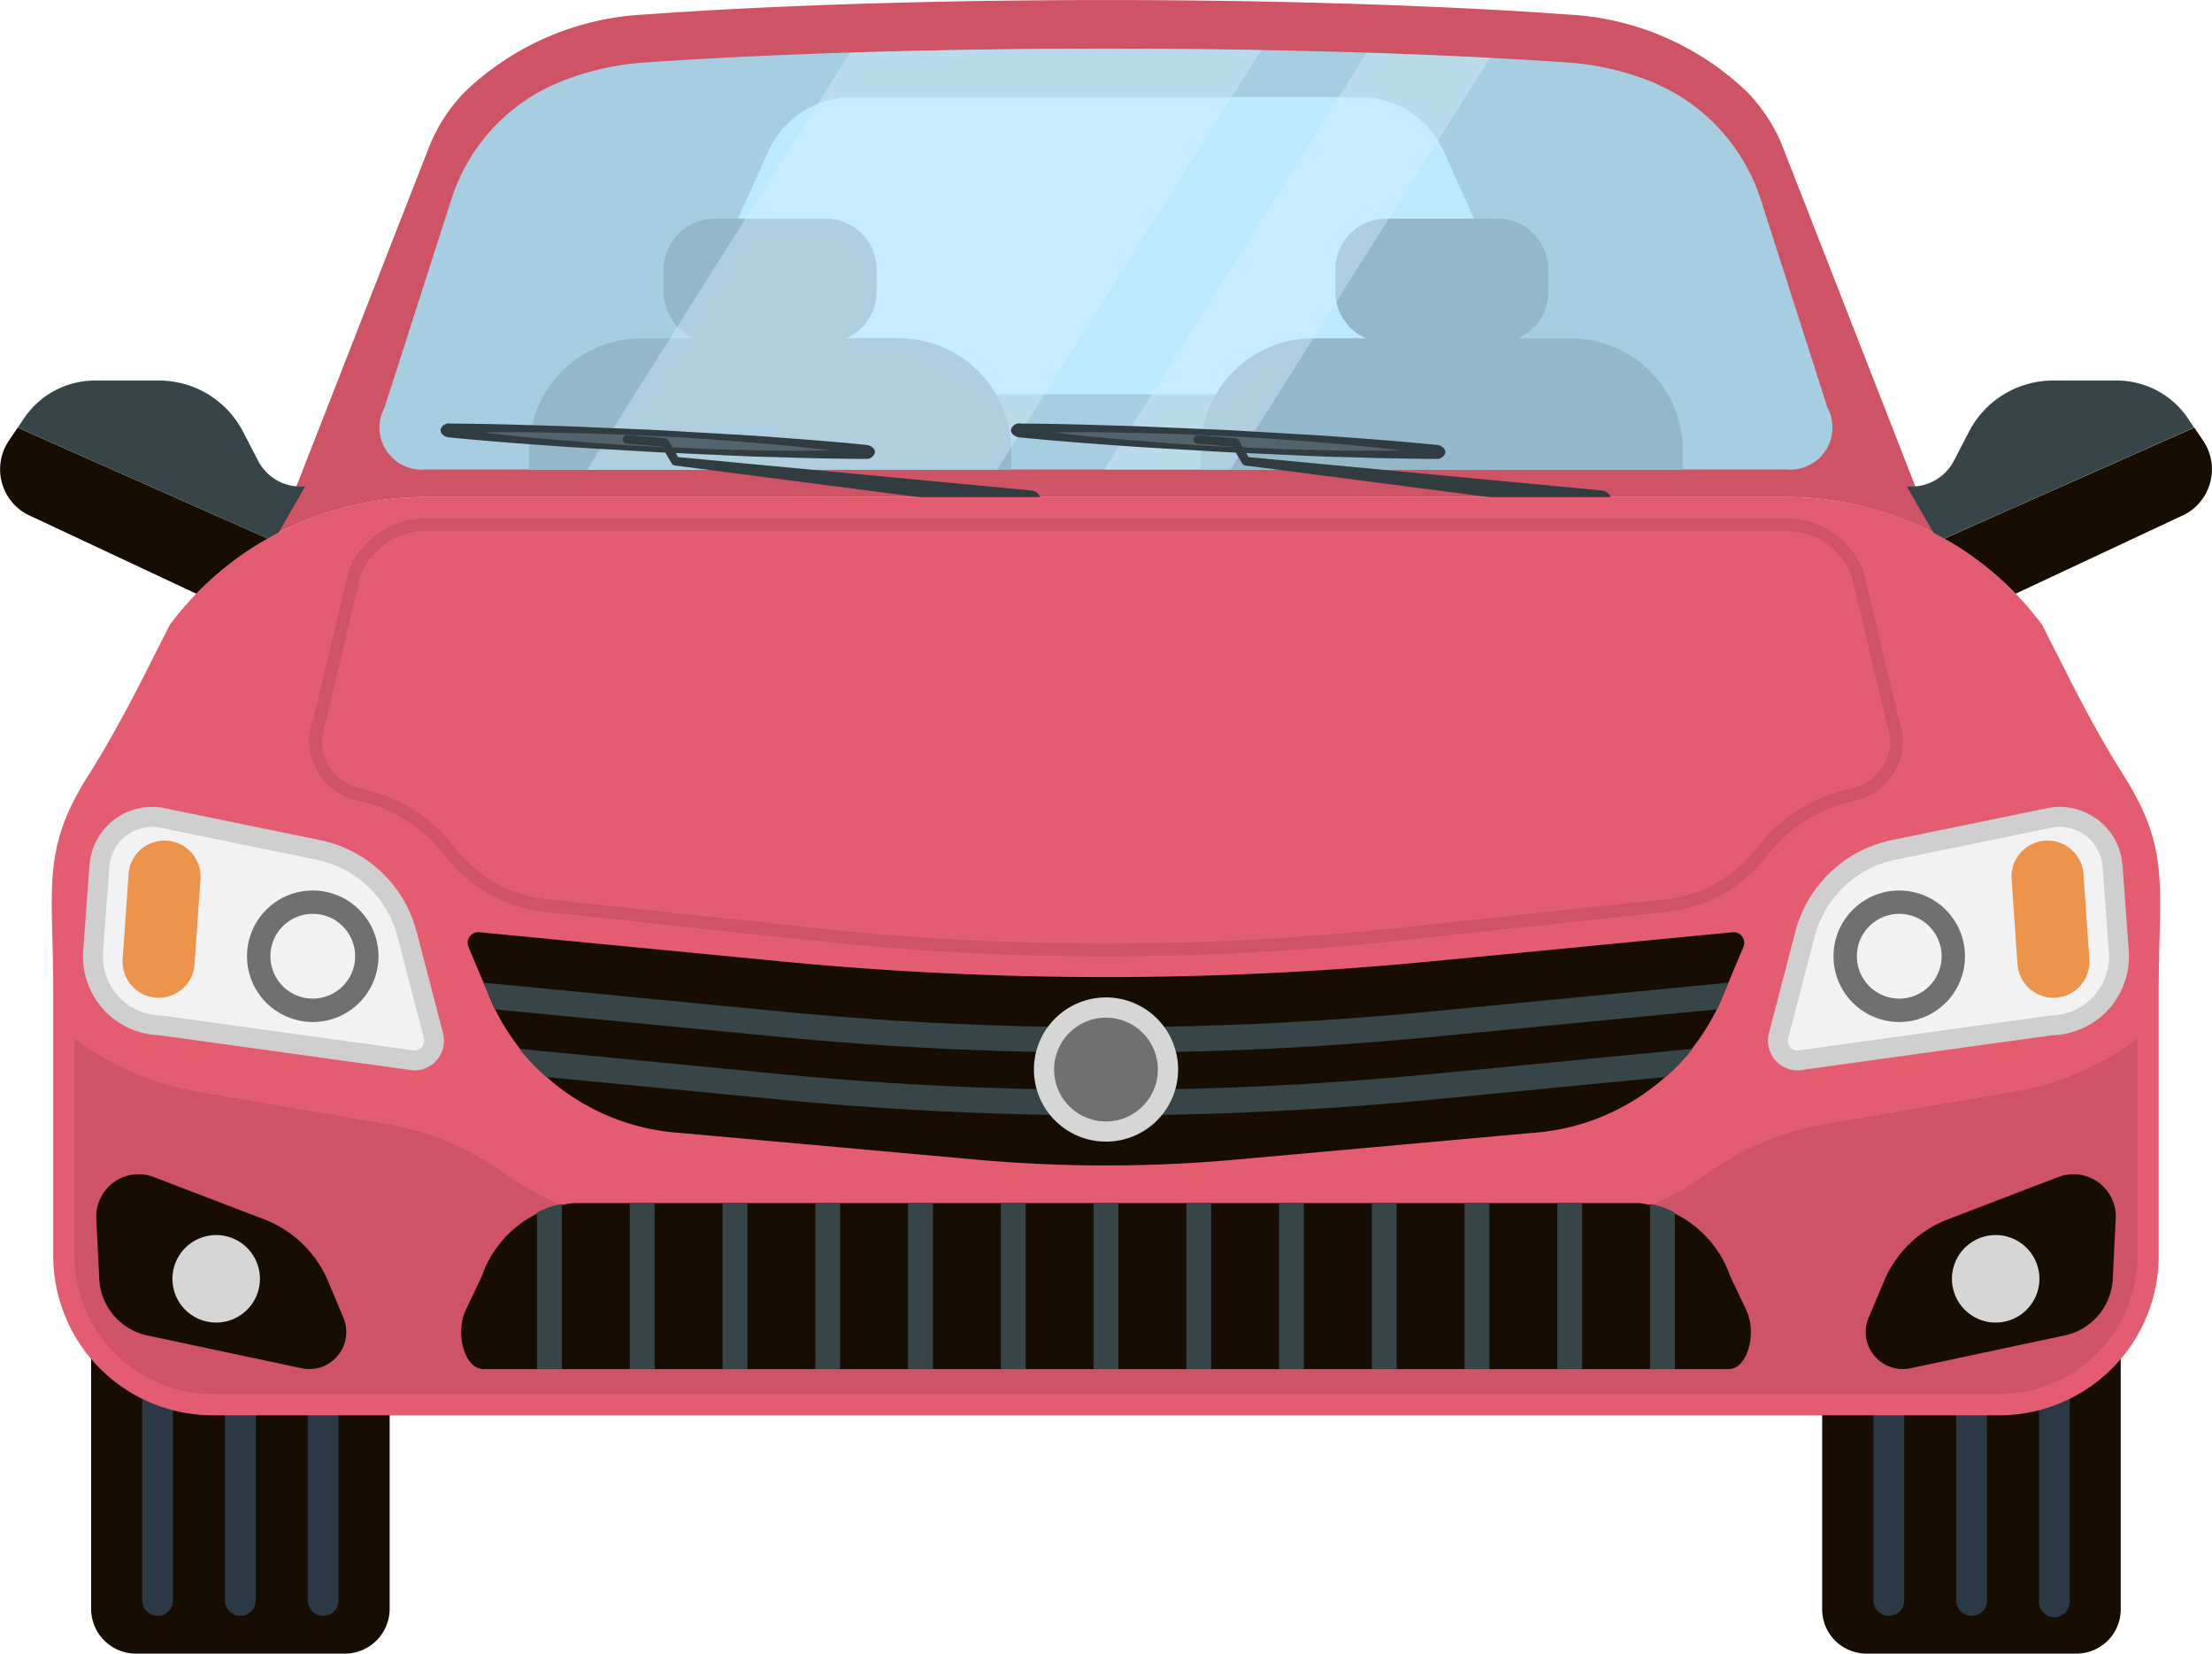
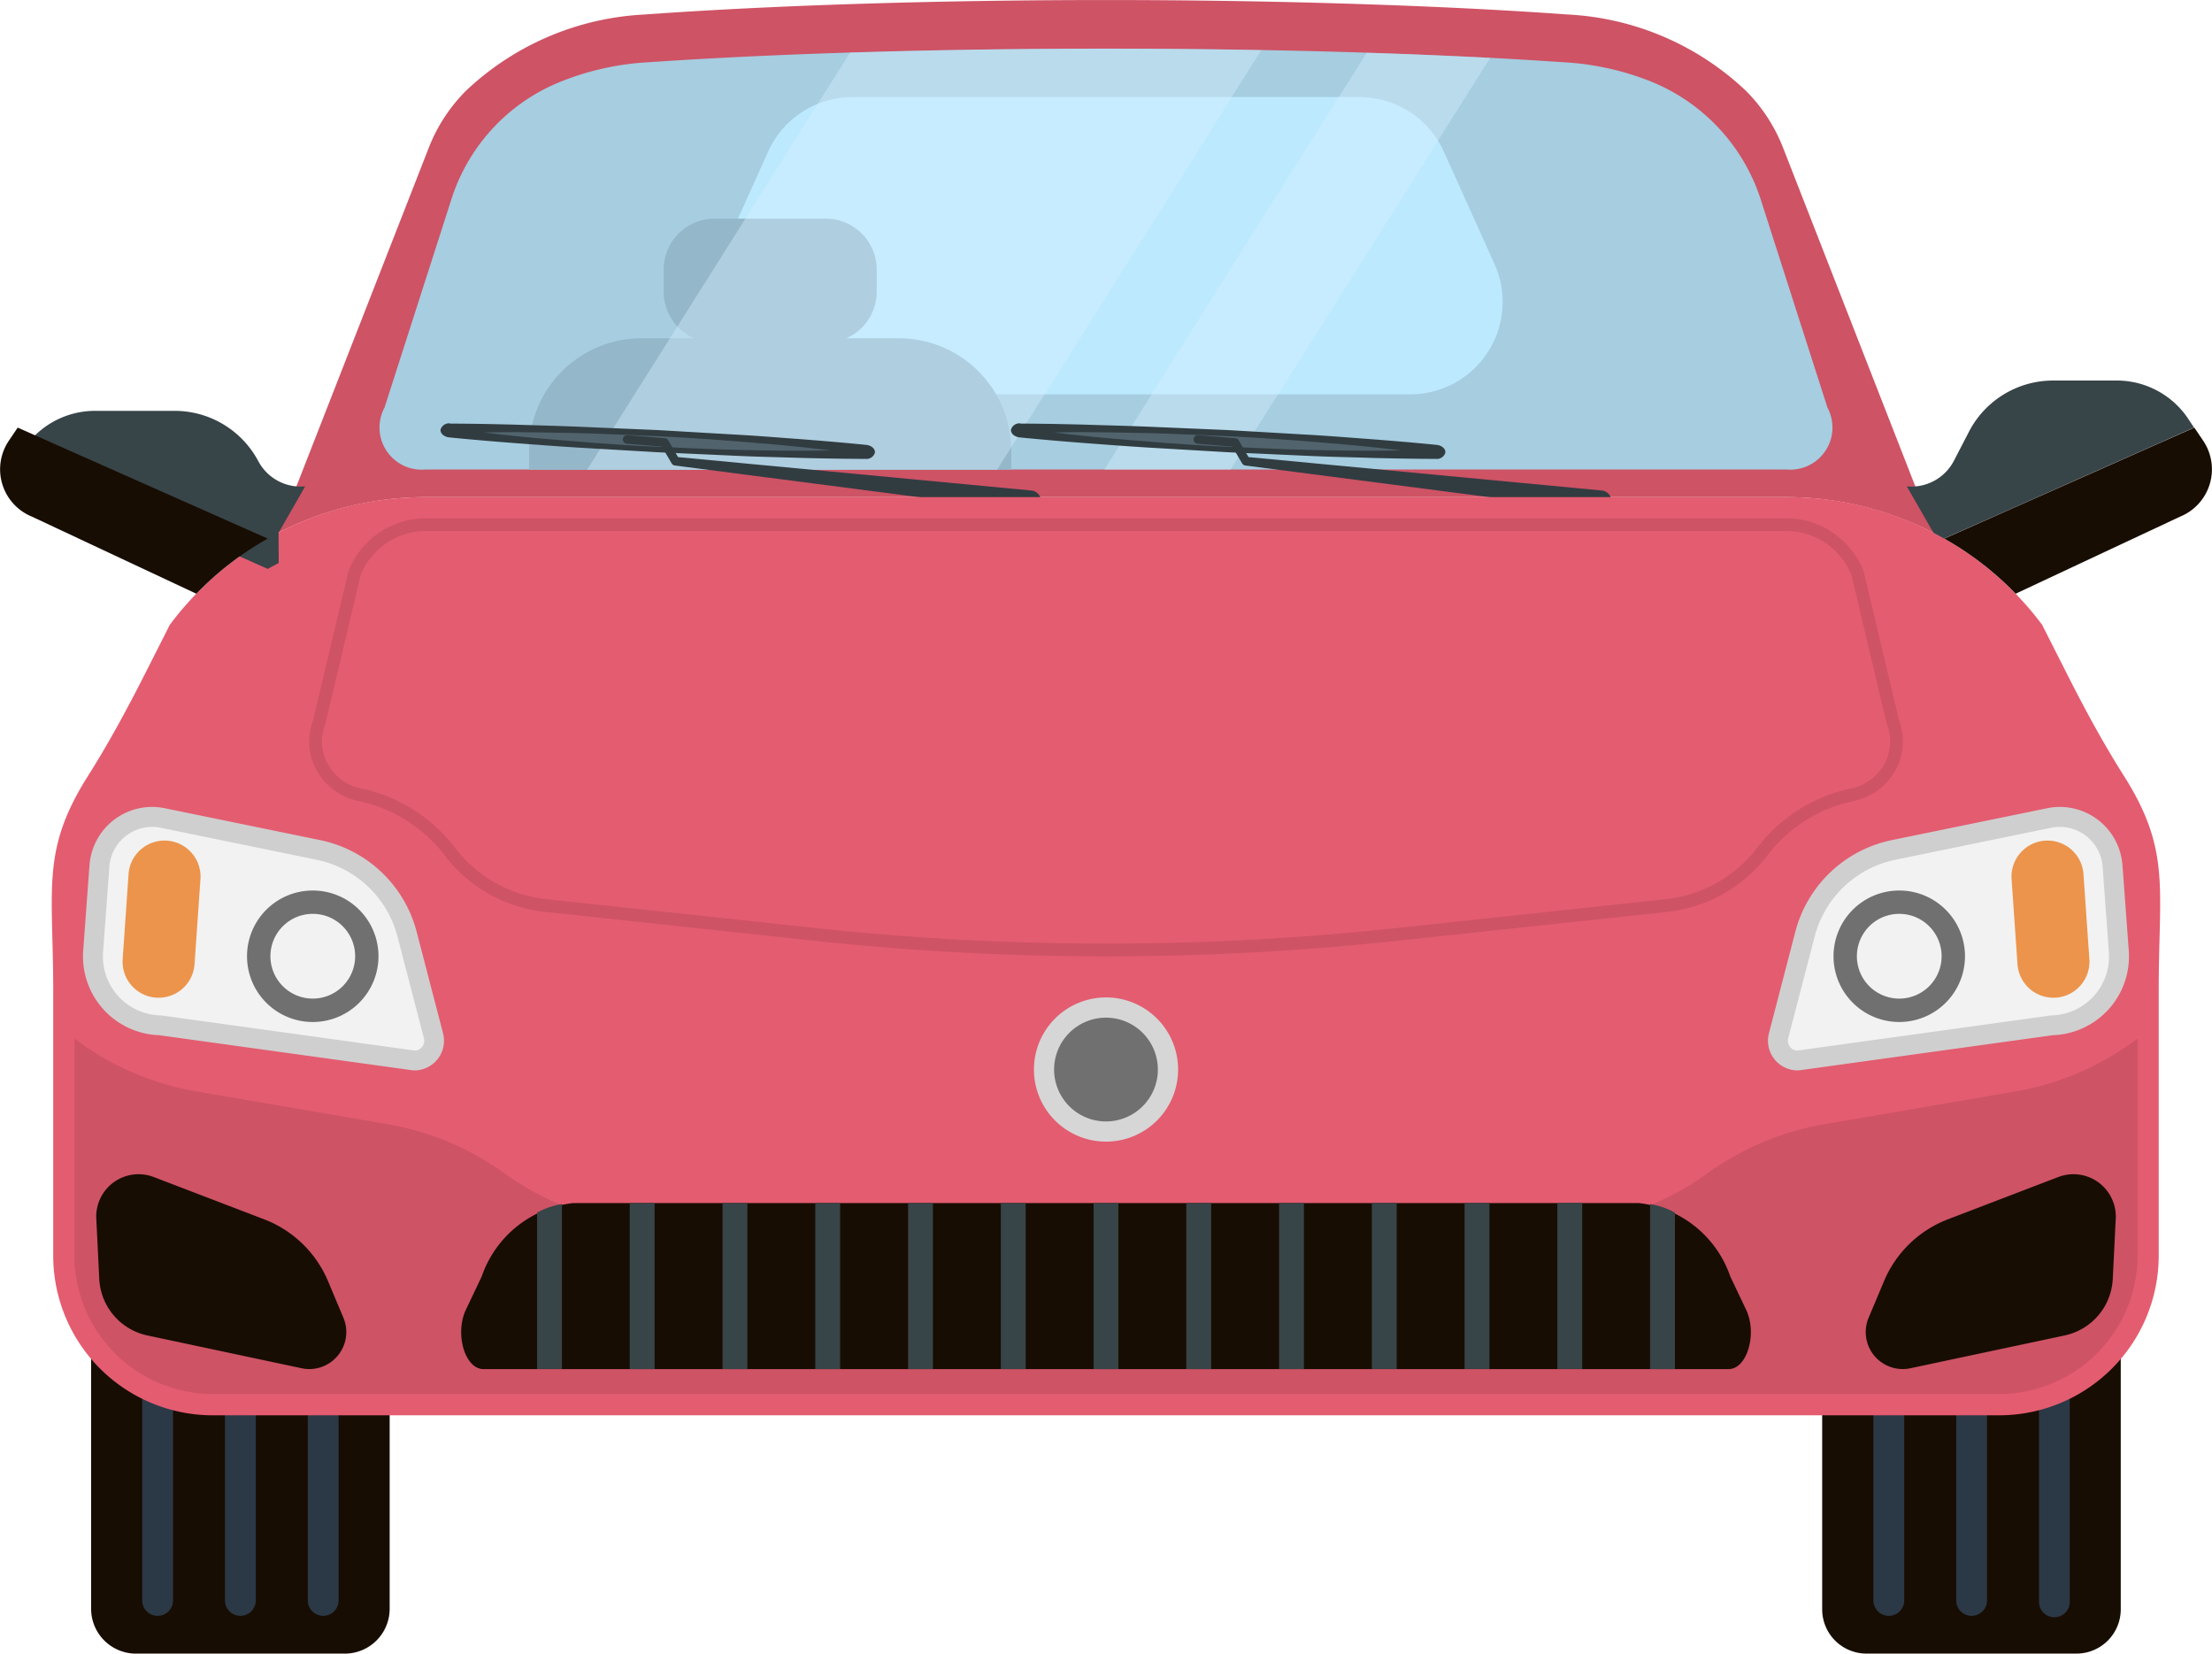
<svg xmlns="http://www.w3.org/2000/svg" width="67.877" height="50.734" viewBox="0 0 67.877 50.734">
  <defs>
    <clipPath id="a">
      <rect width="67.877" height="50.734" fill="none" />
    </clipPath>
    <clipPath id="c">
      <rect width="27.715" height="12.918" fill="none" />
    </clipPath>
  </defs>
  <g clip-path="url(#a)">
    <g transform="translate(0 0)">
      <g clip-path="url(#a)">
        <path d="M90.373,892.424H83.964a1.376,1.376,0,0,0-1.376,1.376v17.765a1.376,1.376,0,0,0,1.376,1.376h6.409a1.376,1.376,0,0,0,1.376-1.376V893.8a1.376,1.376,0,0,0-1.376-1.376" transform="translate(-79.792 -862.208)" fill="#180d02" />
        <path d="M133.968,1027.333v14.135a.473.473,0,0,0,.945,0v-14.135Zm-5.081,14.135a.473.473,0,0,0,.945,0v-14.159a4.867,4.867,0,0,1-.945-.187Zm2.54,0a.473.473,0,0,0,.945,0v-14.135h-.945Z" transform="translate(-124.523 -992.345)" fill="#2b3846" />
        <path d="M1652.9,892.424h6.446a1.358,1.358,0,0,1,1.358,1.358v17.8a1.358,1.358,0,0,1-1.358,1.358H1652.9a1.358,1.358,0,0,1-1.358-1.358v-17.8a1.358,1.358,0,0,1,1.358-1.358" transform="translate(-1595.627 -862.208)" fill="#180d02" />
        <path d="M1698.789,1027.333v14.135a.473.473,0,0,1-.945,0v-14.135Zm5.081,14.135a.473.473,0,1,1-.945,0v-14.159a4.866,4.866,0,0,0,.945-.187Zm-2.54,0a.473.473,0,0,1-.945,0v-14.135h.945Z" transform="translate(-1640.357 -992.345)" fill="#2b3846" />
        <path d="M256.864,15.251h41.727a9.912,9.912,0,0,1,4.527,1.093h0L298.511,4.55a5.088,5.088,0,0,0-1.161-1.779A8.586,8.586,0,0,0,291.922.445l-.506-.035C287.6.15,282.694,0,277.728,0S267.852.15,264.04.411l-.506.035A8.586,8.586,0,0,0,258.1,2.772a5.087,5.087,0,0,0-1.161,1.779l-4.611,11.793h0a9.912,9.912,0,0,1,4.527-1.093" transform="translate(-243.789 0.001)" fill="#ce5365" />
        <path d="M387.721,55.066a1.293,1.293,0,0,1-1.249,1.9h-41.78a1.293,1.293,0,0,1-1.249-1.9L345.5,48.66a5.773,5.773,0,0,1,3.241-3.549,8.407,8.407,0,0,1,2.728-.636l.506-.033c3.852-.251,8.684-.389,13.608-.389s9.756.138,13.608.389l.506.033a8.451,8.451,0,0,1,2.53.556,5.837,5.837,0,0,1,3.442,3.635Z" transform="translate(-331.644 -42.561)" fill="#a6cde0" />
        <path d="M664.318,97.069H645.647a2.835,2.835,0,0,1-2.585-4l1.555-3.45a2.835,2.835,0,0,1,2.585-1.67h15.561a2.835,2.835,0,0,1,2.585,1.67l1.555,3.45a2.835,2.835,0,0,1-2.585,4" transform="translate(-621.044 -84.971)" fill="#bde9ff" />
        <path d="M494.32,205.683V205.1a3.447,3.447,0,0,0-3.447-3.447h-1.614a1.561,1.561,0,0,0,.932-1.427v-.682a1.562,1.562,0,0,0-1.562-1.562h-3.411a1.562,1.562,0,0,0-1.562,1.562v.682a1.561,1.561,0,0,0,.932,1.427h-1.614a3.447,3.447,0,0,0-3.447,3.447v.588Z" transform="translate(-463.29 -191.274)" fill="#94b7c9" />
-         <path d="M1103.054,205.683V205.1a3.447,3.447,0,0,0-3.447-3.447h-1.614a1.561,1.561,0,0,0,.932-1.427v-.682a1.562,1.562,0,0,0-1.562-1.562h-3.411a1.562,1.562,0,0,0-1.562,1.562v.682a1.561,1.561,0,0,0,.932,1.427h-1.614a3.447,3.447,0,0,0-3.447,3.447v.588Z" transform="translate(-1051.413 -191.274)" fill="#94b7c9" />
        <g transform="translate(18.014 1.492)" opacity="0.4" style="mix-blend-mode:screen;isolation:isolate">
          <g clip-path="url(#c)">
            <path d="M547.954,44.054c-2.7,0-5.359.043-7.854.121l-8.071,12.8h12.582L552.719,44.1c-1.559-.029-3.156-.045-4.766-.045m8,.126L547.9,56.972h3.873l7.969-12.634c-1.2-.063-2.473-.115-3.8-.158" transform="translate(-532.029 -44.054)" fill="#d6f1ff" />
          </g>
        </g>
        <path d="M916.528,383.822s.8,0,2,.033c.6.02,1.3.035,2.047.067l2.345.1,2.343.136c.748.041,1.445.1,2.043.143,1.2.092,1.991.174,1.991.174.166.017.285.127.267.245a.271.271,0,0,1-.289.185s-.8,0-2-.031c-.6-.021-1.3-.031-2.047-.068l-2.345-.106-2.343-.137c-.748-.045-1.445-.1-2.043-.144-1.2-.092-1.991-.173-1.991-.173-.165-.017-.285-.126-.268-.244a.271.271,0,0,1,.29-.186" transform="translate(-885.214 -370.826)" fill="#313c41" />
        <path d="M956.319,391.55s.666-.017,1.663,0c.5.012,1.08.015,1.7.037s1.286.05,1.95.081,1.326.074,1.948.12,1.2.1,1.7.139c.993.09,1.654.176,1.654.176s-.666.018-1.663.005c-.5-.012-1.08-.014-1.7-.036s-1.286-.051-1.95-.081-1.326-.074-1.948-.12-1.2-.1-1.7-.139c-.993-.09-1.654-.176-1.654-.176" transform="translate(-923.939 -378.284)" fill="#51646e" />
        <path d="M1094.149,396.593l-10.873-1.41h0a.135.135,0,0,1-.1-.066l-.3-.513-1.072-.088a.133.133,0,0,1,.022-.265l1.147.094a.135.135,0,0,1,.1.066l.3.514,10.842,1.025a.323.323,0,1,1-.061.644h-.011" transform="translate(-1045.061 -380.901)" fill="#313c41" />
        <path d="M399.529,383.822s.8,0,2,.033c.6.02,1.3.035,2.047.067l2.345.1,2.343.136c.748.041,1.445.1,2.043.143,1.2.092,1.991.174,1.991.174.165.017.285.127.267.245a.271.271,0,0,1-.289.185s-.8,0-2-.031c-.6-.021-1.3-.031-2.047-.068l-2.345-.106-2.343-.137c-.748-.045-1.445-.1-2.043-.144-1.2-.092-1.991-.173-1.991-.173-.165-.017-.285-.126-.268-.244a.271.271,0,0,1,.29-.186" transform="translate(-385.719 -370.826)" fill="#313c41" />
        <path d="M439.32,391.55s.666-.017,1.663,0c.5.012,1.08.015,1.7.037s1.286.05,1.95.081,1.326.074,1.948.12,1.2.1,1.7.139c.993.09,1.654.176,1.654.176s-.666.018-1.663.005c-.5-.012-1.08-.014-1.7-.036s-1.286-.051-1.95-.081-1.326-.074-1.948-.12-1.2-.1-1.7-.139c-.993-.09-1.654-.176-1.654-.176" transform="translate(-424.445 -378.284)" fill="#51646e" />
        <path d="M577.151,396.593l-10.873-1.41h0a.134.134,0,0,1-.1-.066l-.3-.513-1.072-.088a.133.133,0,1,1,.022-.265l1.147.094a.135.135,0,0,1,.1.066l.3.514,10.842,1.025a.323.323,0,1,1-.061.644h-.011" transform="translate(-545.568 -380.901)" fill="#313c41" />
        <path d="M79.361,450.456h20.864a9.755,9.755,0,0,1,7.86,3.915l.785,1.55c.536,1.059,1.1,2.1,1.738,3.106,1.433,2.273,1.056,3.416,1.056,6.567v8.132a4.9,4.9,0,0,1-4.9,4.9H51.955a4.9,4.9,0,0,1-4.9-4.9v-8.132c0-3.15-.377-4.293,1.056-6.567.633-1,1.2-2.047,1.738-3.106l.785-1.55a9.755,9.755,0,0,1,7.86-3.915Z" transform="translate(-45.422 -435.204)" fill="#e45c70" />
        <path d="M121.22,943.707a8.629,8.629,0,0,0-3.589,1.506,8.629,8.629,0,0,1-5.048,1.631H85.758a8.629,8.629,0,0,1-5.048-1.631,8.629,8.629,0,0,0-3.589-1.506L71.252,942.7a8.624,8.624,0,0,1-3.734-1.62v6.658a4.251,4.251,0,0,0,4.246,4.246h54.812a4.251,4.251,0,0,0,4.247-4.246V941.08a8.624,8.624,0,0,1-3.734,1.62Z" transform="translate(-65.232 -909.216)" fill="#ce5365" />
        <path d="M75.437,732.941l-.193,2.625a2.419,2.419,0,0,0,2.329,2.594l7.8,1.08a.911.911,0,0,0,.913-1.14l-.81-3.114a3.865,3.865,0,0,0-2.963-2.812l-4.767-.978a1.926,1.926,0,0,0-2.308,1.746" transform="translate(-72.691 -706.4)" fill="#cfcfcf" />
        <path d="M95.053,754.979h-.032a1.808,1.808,0,0,1-1.741-1.939l.193-2.625a1.319,1.319,0,0,1,1.308-1.219,1.338,1.338,0,0,1,.268.027l4.767.978a3.234,3.234,0,0,1,2.5,2.368l.81,3.114a.3.3,0,0,1-.278.376Z" transform="translate(-90.117 -723.827)" fill="#f2f2f2" />
        <path d="M112.093,767.265h0a1.106,1.106,0,0,1-1.026-1.179l.179-2.583a1.106,1.106,0,1,1,2.206.153l-.179,2.583a1.106,1.106,0,0,1-1.179,1.026" transform="translate(-107.303 -736.657)" fill="#ec944c" />
        <path d="M227.911,808.921a2.017,2.017,0,1,1-2.017-2.017,2.017,2.017,0,0,1,2.017,2.017" transform="translate(-216.297 -779.583)" fill="#707070" />
        <path d="M247.637,829.364a1.3,1.3,0,1,1-1.3-1.3,1.3,1.3,0,0,1,1.3,1.3" transform="translate(-236.739 -800.027)" fill="#f2f2f2" />
        <path d="M1613.222,732.941l.193,2.625a2.419,2.419,0,0,1-2.329,2.594l-7.8,1.08a.911.911,0,0,1-.913-1.14l.81-3.114a3.865,3.865,0,0,1,2.963-2.812l4.767-.978a1.926,1.926,0,0,1,2.308,1.746" transform="translate(-1548.092 -706.4)" fill="#cfcfcf" />
        <path d="M1628.458,754.979h.031a1.808,1.808,0,0,0,1.741-1.939l-.193-2.625a1.319,1.319,0,0,0-1.308-1.219,1.338,1.338,0,0,0-.268.027l-4.767.978a3.234,3.234,0,0,0-2.495,2.368l-.81,3.114a.3.3,0,0,0,.278.376Z" transform="translate(-1565.517 -723.827)" fill="#f2f2f2" />
        <path d="M1824.417,767.265h0a1.106,1.106,0,0,0,1.026-1.179l-.179-2.583a1.106,1.106,0,1,0-2.206.153l.179,2.583a1.106,1.106,0,0,0,1.179,1.026" transform="translate(-1761.329 -736.657)" fill="#ec944c" />
        <path d="M1661.712,808.921a2.017,2.017,0,1,0,2.017-2.017,2.017,2.017,0,0,0-2.017,2.017" transform="translate(-1605.449 -779.583)" fill="#707070" />
        <path d="M1682.871,829.364a1.3,1.3,0,1,0,1.3-1.3,1.3,1.3,0,0,0-1.3,1.3" transform="translate(-1625.891 -800.027)" fill="#f2f2f2" />
        <path d="M457.372,1093.45l-.483-1.015a3.363,3.363,0,0,0-2.8-2.251H421.376a3.364,3.364,0,0,0-2.8,2.251l-.483,1.015c-.352.74-.034,1.827.535,1.827h38.21c.569,0,.887-1.087.535-1.827" transform="translate(-403.794 -1053.273)" fill="#180d02" />
        <path d="M500.956,1095.276h.763v-5.093h-.763Zm-2.846,0h.763v-5.093h-.763Zm5.692-5.092v5.092h.763v-5.092H503.8Zm-11.385,5.092h.763v-5.093h-.763Zm2.846,0h.763v-5.093h-.763Zm-5.693,0h.763v-5.093h-.763Zm17.078,0h.763v-5.093h-.763Zm2.846,0h.763v-5.093h-.763Zm11.385-5.06v5.06h.763v-4.8a2.39,2.39,0,0,0-.763-.264m-34.154,5.06h.763v-5.06a2.4,2.4,0,0,0-.763.264Zm31.308,0h.763v-5.093h-.763Zm-5.692,0h.763v-5.093h-.763Zm2.846,0h.763v-5.093h-.763Z" transform="translate(-470.245 -1053.272)" fill="#374448" />
        <path d="M304.712,483.011a83.672,83.672,0,0,1-8.919-.476l-8.312-.891a4.464,4.464,0,0,1-3.064-1.733,4.485,4.485,0,0,0-2.649-1.668,1.9,1.9,0,0,1-1.281-.947,1.838,1.838,0,0,1-.107-1.526l1.086-4.572a.2.2,0,0,1,.008-.027,2.558,2.558,0,0,1,2.357-1.6h41.745a2.564,2.564,0,0,1,2.375,1.6.2.2,0,0,1,.008.027l1.086,4.572a1.838,1.838,0,0,1-.107,1.526,1.9,1.9,0,0,1-1.281.947,4.486,4.486,0,0,0-2.649,1.668,4.463,4.463,0,0,1-3.064,1.733l-8.311.891a83.672,83.672,0,0,1-8.919.476m-22.863-5.15a4.875,4.875,0,0,1,2.879,1.814,4.073,4.073,0,0,0,2.795,1.581l8.312.891a83.418,83.418,0,0,0,17.755,0l8.311-.891a4.072,4.072,0,0,0,2.795-1.581,4.875,4.875,0,0,1,2.879-1.814,1.51,1.51,0,0,0,1.019-.752,1.428,1.428,0,0,0,.081-1.212.2.2,0,0,1-.007-.024l-1.085-4.57a2.165,2.165,0,0,0-1.99-1.343H283.848a2.17,2.17,0,0,0-2.006,1.343l-1.085,4.57a.192.192,0,0,1-.007.024,1.43,1.43,0,0,0,.081,1.212,1.51,1.51,0,0,0,1.019.752" transform="translate(-270.773 -453.67)" fill="#ce5365" />
-         <path d="M462.482,844.76l-9.219.891c-3.3.319-6.651.481-9.968.481s-6.671-.162-9.968-.481l-9.219-.891H424.1a.33.33,0,0,0-.376.43l.734,1.742a6.837,6.837,0,0,0,5.764,3.981l9.084.819a44.422,44.422,0,0,0,7.974,0l9.084-.819a6.836,6.836,0,0,0,5.764-3.981l.734-1.742a.33.33,0,0,0-.376-.43h-.006" transform="translate(-409.356 -816.155)" fill="#180d02" />
-         <path d="M467.285,891.316c-3.282.317-6.62.478-9.922.478s-6.64-.161-9.922-.478l-9.178-.888.265.628c.027.065.06.127.089.191l8.732.844c3.312.32,6.682.483,10.014.483s6.7-.162,10.014-.483l8.731-.844c.03-.064.062-.126.089-.191l.265-.628Zm-9.922,2.4c-3.3,0-6.64-.161-9.922-.478l-8.079-.781a6.431,6.431,0,0,0,.827.865l7.16.692c3.312.32,6.682.483,10.014.483s6.7-.162,10.014-.483l7.16-.692a6.444,6.444,0,0,0,.827-.865l-8.079.781c-3.282.317-6.62.478-9.922.478" transform="translate(-423.424 -860.279)" fill="#374448" />
        <path d="M941.453,906.013a2.212,2.212,0,1,1-2.212-2.212,2.212,2.212,0,0,1,2.212,2.212" transform="translate(-905.302 -873.2)" fill="#d6d6d6" />
        <path d="M958.535,923.717a1.592,1.592,0,1,1-1.592-1.592,1.592,1.592,0,0,1,1.592,1.592" transform="translate(-923.005 -890.903)" fill="#707070" />
        <path d="M87.212,1065.391l.091,1.849a1.868,1.868,0,0,0,1.477,1.735l4.733,1.006a1.135,1.135,0,0,0,1.282-1.549l-.471-1.12a3.473,3.473,0,0,0-1.961-1.9l-3.394-1.3a1.3,1.3,0,0,0-1.758,1.275" transform="translate(-84.257 -1028.003)" fill="#180d02" />
-         <path d="M159.1,1120.473a1.342,1.342,0,1,1-1.342-1.342,1.342,1.342,0,0,1,1.342,1.342" transform="translate(-151.124 -1081.239)" fill="#d6d6d6" />
        <path d="M1698.47,1065.391l-.091,1.849a1.868,1.868,0,0,1-1.477,1.735l-4.733,1.006a1.135,1.135,0,0,1-1.282-1.549l.471-1.12a3.473,3.473,0,0,1,1.961-1.9l3.394-1.3a1.3,1.3,0,0,1,1.758,1.275" transform="translate(-1633.547 -1028.003)" fill="#180d02" />
-         <path d="M1769.037,1120.473a1.342,1.342,0,1,0,1.342-1.342,1.342,1.342,0,0,0-1.342,1.342" transform="translate(-1709.14 -1081.239)" fill="#d6d6d6" />
-         <path d="M24.031,349.487h0l.817-1.424a1.469,1.469,0,0,1-1.438-.771l-.482-.93a2.908,2.908,0,0,0-2.589-1.545H18.414a2.632,2.632,0,0,0-2.184,1.143l-.2.3,7.671,3.406q.165-.093.334-.181" transform="translate(-15.483 -333.142)" fill="#374448" />
+         <path d="M24.031,349.487h0l.817-1.424a1.469,1.469,0,0,1-1.438-.771a2.908,2.908,0,0,0-2.589-1.545H18.414a2.632,2.632,0,0,0-2.184,1.143l-.2.3,7.671,3.406q.165-.093.334-.181" transform="translate(-15.483 -333.142)" fill="#374448" />
        <path d="M.543,387.476l-.274.406a1.568,1.568,0,0,0,.712,2.326l5.044,2.364a9.624,9.624,0,0,1,2.19-1.691Z" transform="translate(0 -374.357)" fill="#180d02" />
        <path d="M1729.077,349.487h0l-.817-1.424a1.469,1.469,0,0,0,1.438-.771l.482-.93a2.908,2.908,0,0,1,2.589-1.545h1.921a2.632,2.632,0,0,1,2.184,1.143l.2.3-7.671,3.406q-.166-.093-.335-.181" transform="translate(-1669.748 -333.142)" fill="#374448" />
        <path d="M1769.814,387.476l.274.406a1.568,1.568,0,0,1-.712,2.326l-5.044,2.364a9.624,9.624,0,0,0-2.19-1.691Z" transform="translate(-1702.479 -374.357)" fill="#180d02" />
      </g>
    </g>
  </g>
</svg>